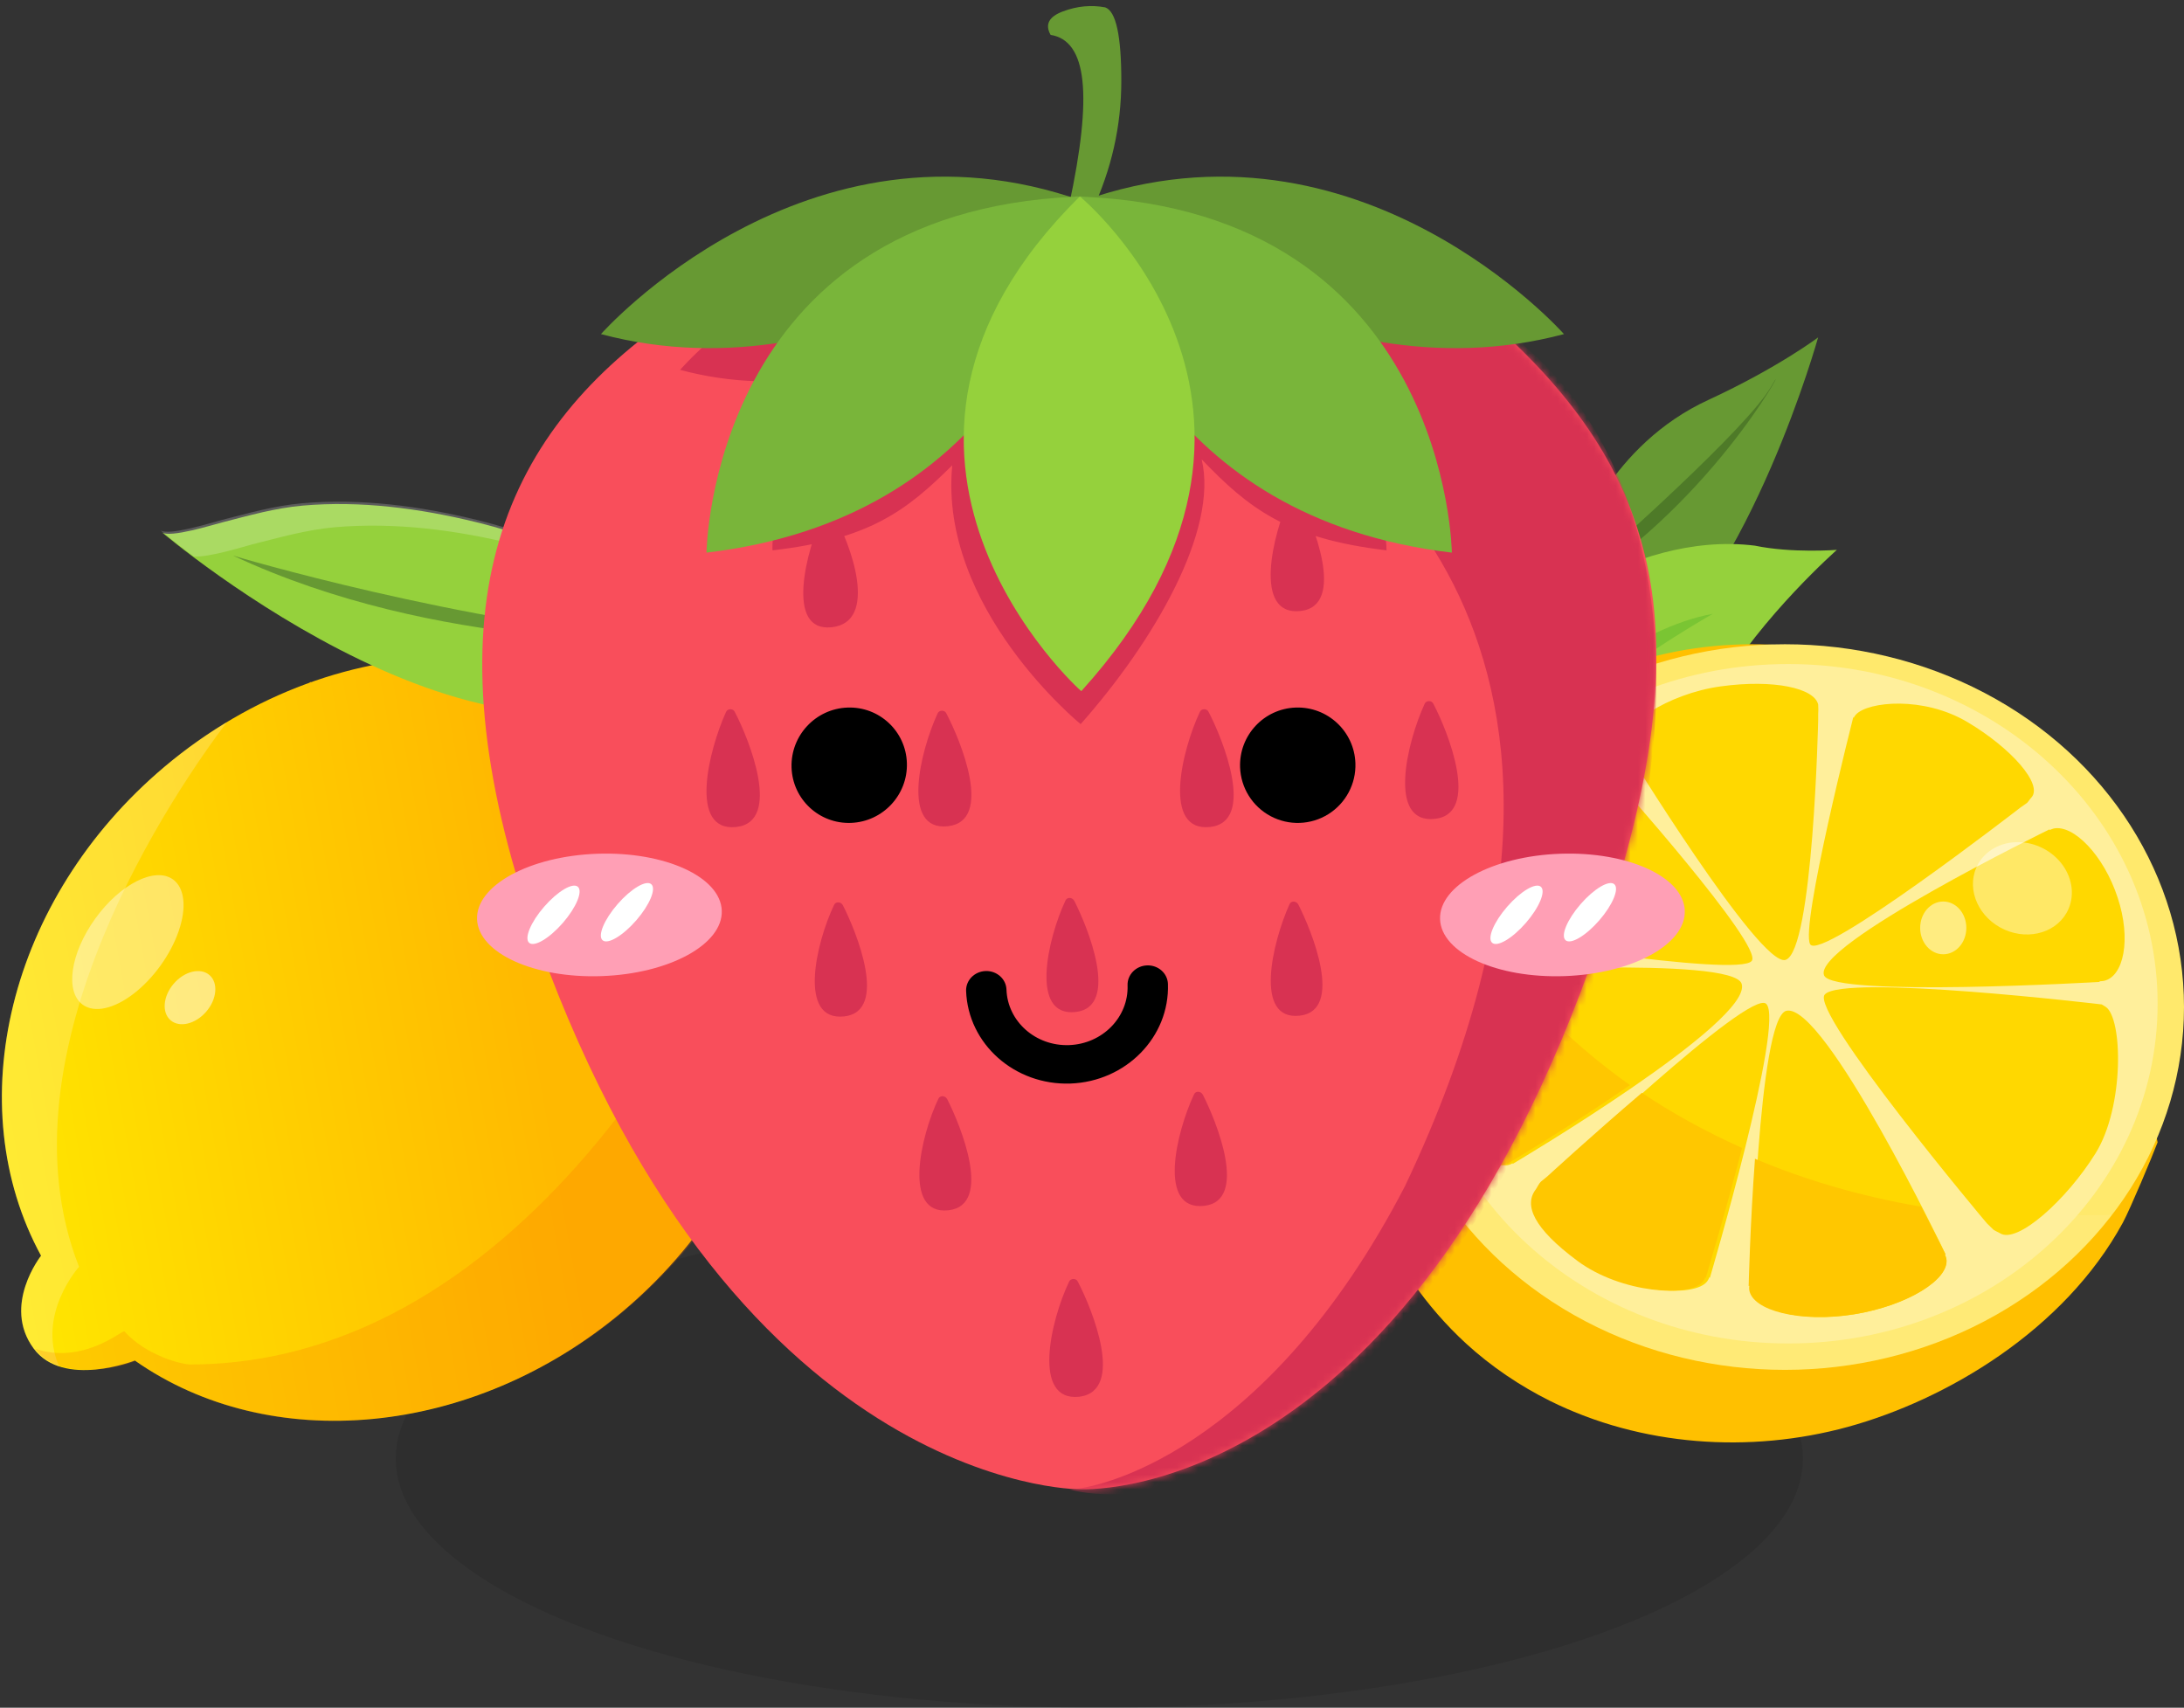
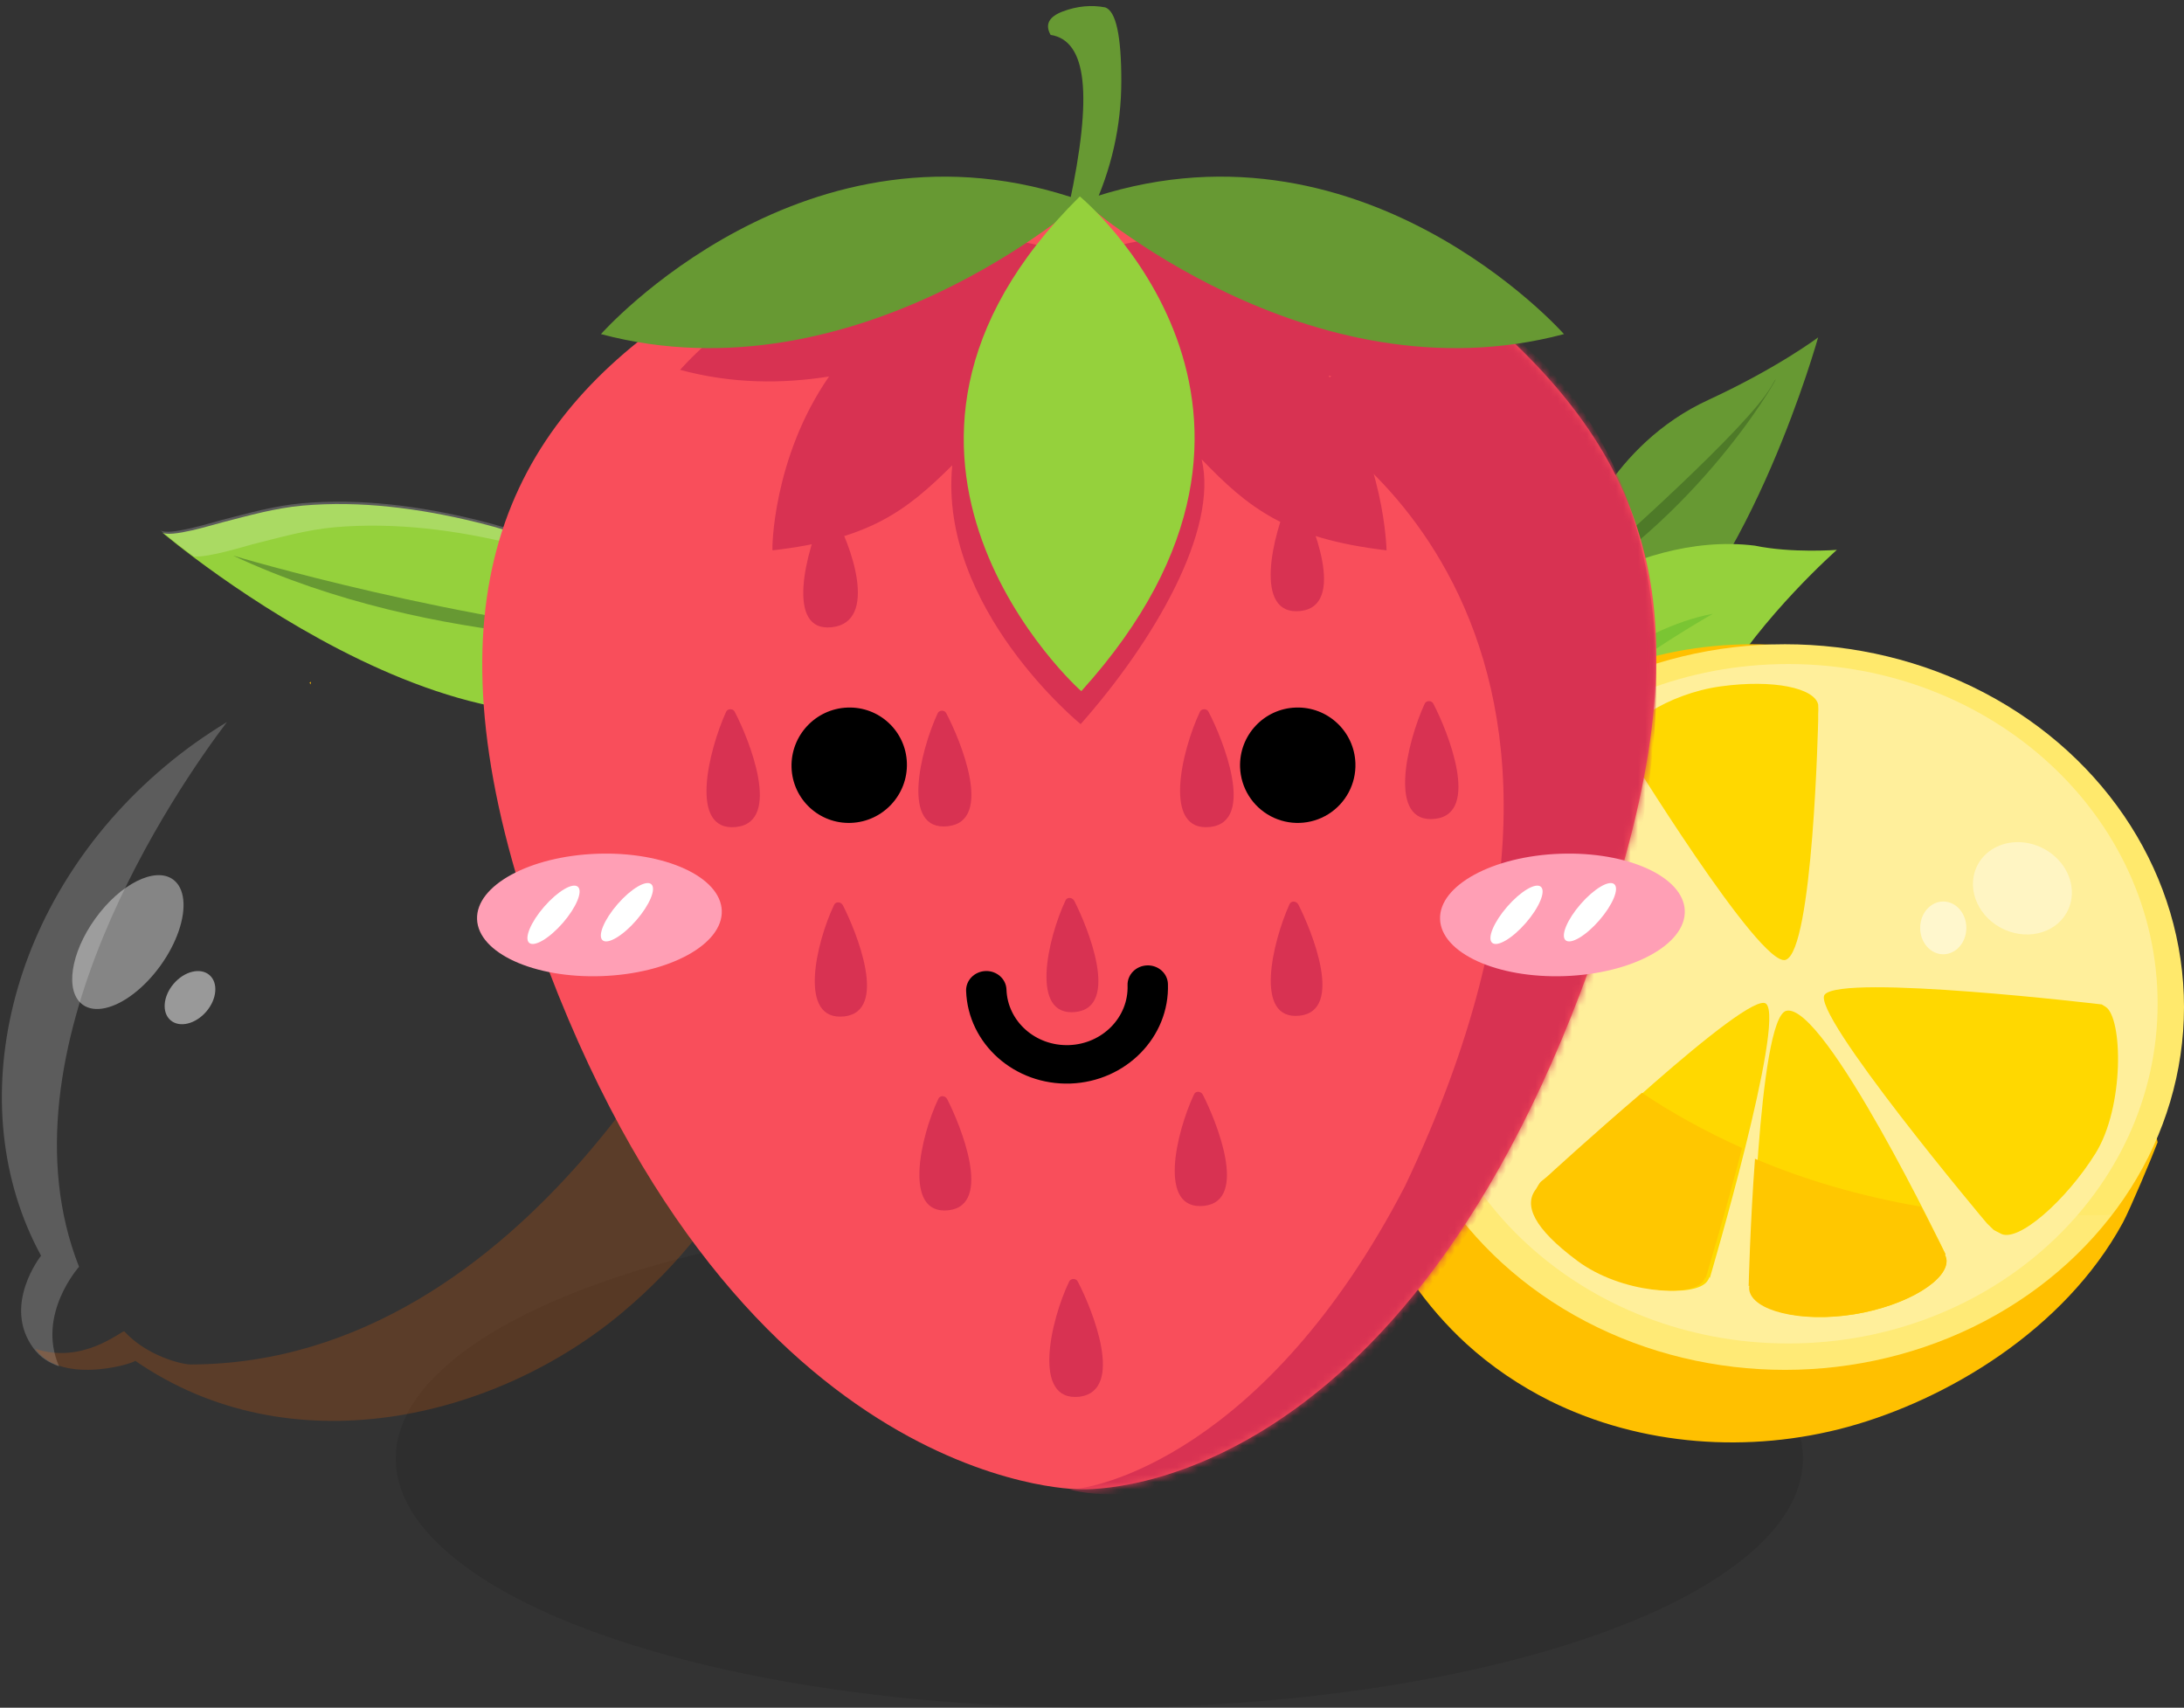
<svg xmlns="http://www.w3.org/2000/svg" xmlns:xlink="http://www.w3.org/1999/xlink" width="298px" height="233px" viewBox="0 0 298 233" version="1.1">
  <rect x="0" y="0" width="298" height="233" fill="#333333" stroke="none" />
  <title>草莓+柠檬</title>
  <desc>Created with Sketch.</desc>
  <defs>
    <linearGradient x1="5.126%" y1="50%" x2="63.468%" y2="64.868%" id="linearGradient-1">
      <stop stop-color="#FFE600" offset="0%" />
      <stop stop-color="#FFB900" offset="100%" />
    </linearGradient>
    <path d="M133.568,14.965 C109.231,-1.448 77.854,0.254 77.854,0.254 C77.854,0.254 45.069,-3.149 23.95,14.965 C0.015,35.48 -7.125,57.196 7.759,100.529 C34.409,178.487 78.86,175.485 78.86,175.485 C78.86,175.485 127.032,175.585 153.682,97.626 C168.264,54.294 157.001,30.877 133.568,14.965 Z" id="path-2" />
  </defs>
  <g id="蔬菜水果" stroke="none" stroke-width="1" fill="none" fill-rule="evenodd">
    <g id="草莓" transform="translate(0, 1)">
      <ellipse id="椭圆形" fill-opacity="0.1" fill="#000000" cx="150" cy="198" rx="96" ry="34" />
      <g id="编组" stroke-width="1" transform="translate(-25, 33)">
        <g id="编组-8" transform="translate(265.75, 81.65) scale(-1, 1) translate(-265.75, -81.65) translate(208.5, 0.4)" fill-rule="nonzero">
          <g id="编组-9" transform="translate(71.702, 42.947) rotate(-292) translate(-71.702, -42.947) translate(34.202, 21.197)">
            <path d="M38.618,10.255 C38.618,10.255 24.587,9.355 13.794,19.555 C6.183,26.694 0.309,30.214 0.309,30.214 C0.309,30.214 33.7,33.974 51.03,24.334 C68.36,14.695 64.809,0.336 64.809,0.336 L38.618,10.255 L38.618,10.255 Z" id="路径" fill="#679933" />
-             <path d="M38.374,14.425 C38.374,14.425 15.39,25.904 8.927,26.785 C2.463,27.665 23.65,26.249 42.592,13.526 C61.533,0.803 38.374,14.425 38.374,14.425 L38.374,14.425 Z" id="路径" fill="#2F551B" opacity="0.45" />
+             <path d="M38.374,14.425 C38.374,14.425 15.39,25.904 8.927,26.785 C2.463,27.665 23.65,26.249 42.592,13.526 L38.374,14.425 Z" id="路径" fill="#2F551B" opacity="0.45" />
            <path d="M53.411,6.625 C53.411,6.625 34.389,15.967 29.888,32.85 C28.968,37.942 26.228,43.446 26.228,43.446 C26.228,43.446 38.42,37.335 49.986,35.651 C61.552,33.966 70.359,27.699 74.234,21.588 C78.089,15.478 61.924,5.646 61.924,5.646 L53.411,6.625 L53.411,6.625 Z" id="路径" fill="#95D13C" />
            <path d="M60.888,15.721 C59.157,15.506 46.358,22.008 40.659,31.016 C40.659,31.016 64.642,11.942 69.349,17.68 C74.037,23.437 60.888,15.721 60.888,15.721 Z" id="路径" fill="#59B629" opacity="0.45" />
          </g>
          <polygon id="路径" fill="#FFB900" points="64.8 58.9 65.7 58 65.7 58.9" />
          <path d="M86.466,156.756 C74.077,162.894 59.291,163.955 45.875,160.284 C32.487,156.613 16.36,147.149 8.338,132.408 C7.311,130.486 4.371,123.489 3.6,121.452 C9.366,93.777 14.761,82.678 22.154,65.471 C46.103,48.866 77.959,48.378 98.854,71.35 C108.217,81.646 113.783,95.441 114.269,109.379 C114.782,124.349 108.988,138.775 97.941,148.927 C94.487,152.082 90.605,154.691 86.466,156.756 L86.466,156.756 Z" id="路径" fill="#FFC000" />
          <path d="M0,103 C0,120.685 10.378,137.026 27.225,145.868 C44.072,154.711 64.828,154.711 81.675,145.868 C98.522,137.026 108.9,120.685 108.9,103 C108.9,85.315 98.522,68.974 81.675,60.132 C64.828,51.289 44.072,51.289 27.225,60.132 C10.378,68.974 0,85.315 0,103 L0,103 Z" id="路径" fill="#FFE96C" />
          <path d="M11.987,131.389 C11.244,131.389 10.586,131.389 9.9,131.361 C19.734,144.119 36.029,152.5 54.469,152.5 C84.514,152.5 108.9,130.331 108.9,102.984 C108.9,94.889 106.756,87.251 102.982,80.5 C102.897,80.672 82.485,132.619 11.987,131.389 L11.987,131.389 Z" id="路径" fill="#FFFFFF" opacity="0.07" />
          <path d="M3.6,102.55 C3.6,128.148 26.165,148.9 54,148.9 C81.835,148.9 104.4,128.148 104.4,102.55 C104.4,76.952 81.835,56.2 54,56.2 C26.165,56.2 3.6,76.952 3.6,102.55 L3.6,102.55 Z" id="路径" fill="#FFEF9B" />
          <path d="M49.915,63.82 C49.915,63.82 50.595,95.365 54.365,96.565 C57.852,97.651 76.361,67.448 76.361,67.448 L76.276,67.448 C76.39,67.306 76.446,67.134 76.475,66.991 C76.956,64.762 70.522,60.248 63.209,59.248 C55.924,58.248 50.397,59.505 49.915,61.734 C49.886,61.905 49.886,62.877 49.915,63.048 L49.915,63.82 L49.915,63.82 Z M54.252,103.508 C49.036,102.337 32.539,136.711 32.539,136.711 L32.624,136.739 C32.539,136.911 32.482,137.111 32.426,137.311 C31.972,140.082 37.613,143.711 44.926,144.911 C52.239,146.111 58.475,144.397 58.9,141.625 C58.929,141.425 58.929,141.225 58.9,141.025 L58.985,141.054 C59.014,141.054 58.135,104.394 54.252,103.508 L54.252,103.508 Z" id="形状" fill="#FFD800" />
          <path d="M59.314,141.632 C59.343,141.433 59.343,141.234 59.314,141.035 L59.4,141.063 C59.4,141.063 59.199,132.566 58.538,123.7 C51.902,126.513 44.347,128.787 35.873,130.236 C33.862,134.073 32.541,136.772 32.541,136.772 L32.627,136.801 C32.541,136.971 32.483,137.17 32.426,137.369 C31.966,140.126 37.683,143.735 45.094,144.928 C52.534,146.094 58.854,144.388 59.314,141.632 Z" id="路径" fill="#FFC700" />
-           <path d="M98.77,98.4 C98.57,98.343 98.37,98.343 98.169,98.343 L98.198,98.258 C98.198,98.258 61.56,96.011 60.359,99.822 C58.728,104.942 91.591,124.399 91.591,124.399 L91.62,124.313 C91.791,124.427 91.991,124.513 92.163,124.541 C94.88,125.224 98.999,119.904 100.829,112.679 C102.631,105.454 101.487,99.083 98.77,98.4 L98.77,98.4 Z" id="路径" fill="#FFD800" />
-           <path d="M92.347,124.396 L92.376,124.31 C92.549,124.425 92.752,124.511 92.926,124.54 C95.679,125.232 99.851,119.844 101.705,112.525 C103.559,105.235 102.371,98.753 99.619,98.061 C99.416,98.003 99.213,98.003 99.01,98.003 L99.039,97.917 C99.039,97.917 96.548,97.773 92.81,97.6 C88.58,102.758 82.93,108.434 75.6,113.649 C83.799,119.325 92.347,124.396 92.347,124.396 L92.347,124.396 Z" id="路径" fill="#FFC700" />
          <path d="M49.018,101.291 C46.543,98.442 11.217,102.643 11.217,102.643 C11.217,102.643 10.875,102.844 10.705,102.96 C8.344,104.456 8.116,116.599 12.07,122.958 C16.024,129.318 22.765,135.361 25.097,133.864 C25.268,133.749 25.979,133.461 26.092,133.289 L26.889,132.512 C26.917,132.512 51.094,103.679 49.018,101.291 Z M86.847,126.555 L85.994,125.836 C85.994,125.836 59.286,100.427 57.01,102.557 C54.394,105.003 64.69,139.936 64.69,139.936 L64.775,139.878 C64.832,140.08 64.946,140.252 65.06,140.425 C66.738,142.67 76.039,142.094 81.955,137.548 C87.871,133.001 89.208,129.778 87.53,127.563 C87.388,127.39 87.018,126.699 86.847,126.555 L86.847,126.555 Z" id="形状" fill="#FFD800" />
          <path d="M87.757,126.828 L86.892,126.123 C86.892,126.123 80.691,120.425 73.971,114.7 C69.933,117.408 65.376,119.946 60.3,122.231 C62.607,131.199 65.261,139.971 65.261,139.971 L65.347,139.915 C65.405,140.112 65.52,140.281 65.636,140.45 C67.337,142.65 76.769,142.086 82.768,137.63 C88.767,133.174 90.122,130.015 88.421,127.843 C88.305,127.646 87.93,126.969 87.757,126.828 L87.757,126.828 Z" id="路径" fill="#FFC700" />
-           <path d="M10.937,99.428 C11.136,99.457 11.335,99.486 11.534,99.486 L11.506,99.572 C11.506,99.572 47.888,101.699 49.111,98.681 C50.788,94.599 18.356,78.759 18.356,78.759 L18.328,78.846 C18.157,78.759 17.958,78.702 17.788,78.644 C15.087,78.069 10.937,82.295 9.061,88.045 C7.157,93.765 8.237,98.853 10.937,99.428 Z M58.974,96.697 C60.736,99.055 95.953,93.19 95.953,93.19 L95.896,93.133 C96.095,93.104 96.266,93.047 96.436,92.96 C98.738,91.839 98.966,84.48 95.1,79.392 C91.235,74.332 81.968,69.445 79.666,70.567 C79.496,70.653 78.813,70.854 78.671,70.998 L77.904,71.601 C77.904,71.573 57.382,94.599 58.974,96.697 L58.974,96.697 Z M21.483,75.195 L22.307,75.77 C22.307,75.77 49.622,96.927 51.015,94.426 C52.379,91.983 45.131,63.466 45.131,63.466 L45.046,63.524 C44.989,63.351 44.875,63.236 44.762,63.092 C43.113,61.31 35.552,60.563 29.583,64.099 C23.614,67.634 19.18,72.636 20.829,74.419 C20.971,74.534 21.312,75.109 21.483,75.195 L21.483,75.195 Z" id="形状" fill="#FFD800" />
          <path d="M15.753,89.603 C17.096,92.719 21.003,93.989 24.48,92.44 C27.957,90.892 29.688,87.111 28.345,83.995 C27.477,81.98 25.474,80.652 23.092,80.512 C20.71,80.372 18.31,81.441 16.796,83.316 C15.282,85.191 14.885,87.588 15.753,89.603 L15.753,89.603 Z" id="路径" fill="#FFFFFF" opacity="0.4" />
          <path d="M29.7,92.2 C29.7,94.188 31.11,95.8 32.85,95.8 C34.59,95.8 36,94.188 36,92.2 C36,90.212 34.59,88.6 32.85,88.6 C31.11,88.6 29.7,90.212 29.7,92.2 L29.7,92.2 Z" id="路径" fill="#FFFFFF" opacity="0.5" />
        </g>
        <path d="M113.144,60.033 C113.144,60.033 130.511,53.063 141.069,42.506 C141.069,42.506 143.422,44.014 142.531,45.088 C141.64,46.162 121.736,61.199 112.436,62.136 C103.135,63.072 113.144,60.033 113.144,60.033 L113.144,60.033 Z" id="路径" fill="#7FDB56" fill-rule="nonzero" transform="translate(125.605, 52.41) rotate(-27) translate(-125.605, -52.41) " />
        <path d="M114.235,68.326 C114.87,70.283 116.061,71.895 117.361,72.555 C118.66,73.215 119.87,72.823 120.534,71.526 C121.199,70.228 121.217,68.224 120.582,66.267 C119.947,64.309 118.756,62.697 117.456,62.037 C116.157,61.377 114.947,61.77 114.283,63.067 C113.618,64.364 113.6,66.369 114.235,68.326 L114.235,68.326 Z" id="路径" fill="#6BC840" fill-rule="nonzero" transform="translate(117.408, 67.296) rotate(-27) translate(-117.408, -67.296) " />
-         <path d="M90.178,156.562 C63.876,162.709 38.19,152.129 27.702,132.34 C27.702,132.34 17.258,131.311 16.139,124.593 C14.95,117.395 22.788,113.784 22.788,113.784 C22.149,90.521 40.796,68.378 68.035,62.003 C98.519,54.873 128.203,70.252 134.327,96.371 C140.451,122.491 120.662,149.41 90.178,156.562 L90.178,156.562 Z" id="路径" fill="url(#linearGradient-1)" fill-rule="nonzero" transform="translate(75.728, 109.283) rotate(-27) translate(-75.728, -109.283) " />
        <path d="M74.775,74.991 C71.347,75.242 67.851,75.745 64.377,76.568 C37.138,82.92 18.491,105.086 19.131,128.349 C19.131,128.349 11.27,131.937 12.481,139.158 C12.733,140.689 13.487,141.9 14.469,142.906 C14.927,135.182 23.062,132.051 23.062,132.051 C26.078,100.539 64.971,79.744 74.775,74.991 Z" id="路径" fill="#FFFFFF" fill-rule="nonzero" opacity="0.2" transform="translate(43.565, 108.948) rotate(-27) translate(-43.565, -108.948) " />
        <path d="M33.084,99.36 C33.98,101.102 36.594,101.793 39.941,101.172 C43.287,100.551 46.857,98.712 49.307,96.349 C51.756,93.986 52.712,91.457 51.815,89.715 C50.429,87.022 45.111,86.998 39.939,89.662 C34.766,92.325 31.697,96.667 33.084,99.36 L33.084,99.36 Z" id="路径" fill="#FFFFFF" fill-rule="nonzero" opacity="0.4" transform="translate(42.448, 94.538) rotate(-27) translate(-42.448, -94.538) " />
        <path d="M47.161,103.66 C47.774,105.154 49.956,105.675 52.035,104.822 C54.113,103.97 55.301,102.067 54.688,100.572 C54.075,99.078 51.893,98.557 49.815,99.41 C47.736,100.262 46.548,102.165 47.161,103.66 L47.161,103.66 Z" id="路径" fill="#FFFFFF" fill-rule="nonzero" opacity="0.5" transform="translate(50.925, 102.116) rotate(-27) translate(-50.925, -102.116) " />
        <polygon id="路径" fill="#FFBB00" fill-rule="nonzero" transform="translate(67.403, 59.204) rotate(-27) translate(-67.403, -59.204) " points="67.518 59.066 67.289 59.341 67.289 59.066" />
        <path d="M138.043,118.247 C138.043,118.247 89.883,156.667 48.17,135.58 C47.131,135.055 43.373,131.865 42.139,127.425 C41.728,127.186 35.044,128.905 30.244,124.046 C31.18,130.419 42.325,132.113 41.623,131.641 C53.807,154.292 81.751,161.166 104.031,155.956 C113.743,153.694 122.961,149.486 130,143.864 L138.043,118.247 Z" id="路径" fill-opacity="0.2" fill="#FA6400" fill-rule="nonzero" transform="translate(84.144, 137.926) rotate(-27) translate(-84.144, -137.926) " />
        <g id="编组-13" transform="translate(86.125, 48.972) rotate(-8) translate(-86.125, -48.972) translate(48.375, 31.972)" fill-rule="nonzero">
          <path d="M0.53,1.309 C0.53,1.309 42.141,48.12 70.877,29.1 C72.016,28.882 74.409,26.483 75.23,27.259 C65.613,18.391 55.358,10.783 43.235,5.937 C35.829,2.981 27.99,0.801 20.059,0.389 C16.276,0.195 12.699,0.704 8.984,1.115 C7.799,1.237 1.418,2.303 0.53,1.309 Z" id="路径" fill="#95D13C" />
          <path d="M67.313,25.622 C67.313,25.622 35.554,22.695 9.713,5.822 C9.713,5.846 39.347,19.411 67.313,25.622 Z" id="路径" fill="#679933" />
          <path d="M12.428,4.679 C16.311,4.264 20.055,3.726 23.984,3.922 C32.254,4.361 40.409,6.609 48.128,9.712 C56.651,13.133 64.3,17.872 71.445,23.419 C62.968,16.089 53.871,9.859 43.395,5.656 C35.929,2.676 28.027,0.477 20.032,0.061 C16.219,-0.134 12.612,0.379 8.868,0.794 C7.673,0.917 1.241,2.016 0.345,0.99 C0.345,0.99 1.815,2.651 4.388,5.192 C6.364,5.632 11.372,4.801 12.428,4.679 L12.428,4.679 Z" id="路径" fill="#FFFFFF" opacity="0.2" />
        </g>
      </g>
      <g id="编组" stroke-width="1" transform="translate(145.75, 101) scale(-1, 1) translate(-145.75, -101) translate(65.5, -0.5)">
        <g id="路径" transform="translate(0, 27.2)">
          <mask id="mask-3" fill="white">
            <use xlink:href="#path-2" />
          </mask>
          <use id="蒙版" fill="#F94E5B" fill-rule="nonzero" xlink:href="#path-2" />
          <path d="M80.1,175.5 C80.1,175.5 43.629,187.638 8.842,108.9 C-7.279,66.178 0.375,34.466 17.929,19.588 C25.923,8.686 44.664,21.779 49.082,28.8 C49.082,28.8 -3.016,55.569 34.278,134.1 C53.324,170.854 76.764,175.568 80.1,175.5 Z" fill="#D83252" fill-rule="nonzero" mask="url(#mask-3)" />
        </g>
        <path d="M73.353,4.262 C72.549,2.838 73.117,1.766 75.057,1.046 C76.998,0.326 78.915,0.147 80.811,0.509 C82.27,1.031 83,4.372 83,10.532 C83,16.691 81.661,22.623 78.984,28.328 L75.865,27.523 C77.493,19.99 78.103,14.325 77.694,10.527 C77.286,6.73 75.839,4.641 73.353,4.262 Z" id="路径" fill="#679933" fill-rule="nonzero" transform="translate(78, 14.328) scale(-1, 1) translate(-78, -14.328) " />
        <path d="M78.927,174.38 C79.128,173.877 79.93,173.877 80.13,174.38 C82.636,179.609 85.242,190.772 78.727,190.068 C72.412,189.264 77.023,178 78.927,174.38 Z M96.769,149.44 C97.069,148.937 97.771,148.937 97.972,149.44 C100.377,154.468 102.883,165.329 96.568,164.625 C90.454,163.921 94.965,152.96 96.769,149.44 Z M61.888,148.836 C62.188,148.334 62.89,148.334 63.09,148.836 C65.496,153.965 68.102,164.726 61.687,164.022 C55.573,163.318 60.083,152.356 61.888,148.836 Z M111.002,122.991 C111.303,122.488 112.004,122.488 112.205,122.991 C114.61,128.019 117.216,138.88 110.801,138.176 C104.687,137.472 109.198,126.511 111.002,122.991 Z M48.857,122.89 C49.158,122.388 49.86,122.388 50.06,122.89 C52.365,128.019 54.972,138.78 48.657,138.076 C42.543,137.372 47.053,126.41 48.857,122.89 Z M79.428,122.388 C79.729,121.885 80.431,121.885 80.631,122.388 C83.037,127.516 85.543,138.277 79.228,137.573 C73.114,136.869 77.624,125.907 79.428,122.388 Z M125.736,96.643 C125.937,96.14 126.738,96.14 126.939,96.643 C129.345,101.973 132.051,113.035 125.536,112.331 C119.221,111.627 123.832,100.263 125.736,96.643 Z M61.086,96.643 C61.286,96.14 62.088,96.14 62.289,96.643 C64.794,101.973 67.4,113.035 60.885,112.331 C54.571,111.627 59.181,100.263 61.086,96.643 Z M96.869,96.844 C97.069,96.341 97.871,96.341 98.072,96.844 C100.477,102.073 103.083,112.934 96.669,112.23 C90.354,111.527 94.965,100.464 96.869,96.844 Z M30.414,95.537 C30.615,95.034 31.417,95.034 31.617,95.537 C34.023,100.766 36.729,111.929 30.214,111.225 C23.899,110.521 28.51,99.157 30.414,95.537 Z M112.405,69.39 C112.706,68.887 113.407,68.887 113.608,69.39 C116.014,74.619 118.92,85.782 112.505,85.078 C106.09,84.374 109.799,73.814 112.405,69.39 Z M48.757,67.177 C48.958,66.674 49.759,66.674 49.96,67.177 C52.365,72.407 55.072,83.569 48.557,82.865 C42.242,82.161 46.853,70.797 48.757,67.177 Z" id="形状结合" fill="#D83252" fill-rule="nonzero" />
        <path d="M112.881,50.871 C119.287,51.88 126.093,51.88 133.2,49.963 C133.2,49.963 110.679,23.726 79.951,34.221 C79.651,34.221 79.351,34.221 79.15,34.12 L78.55,34.12 C78.25,34.12 77.949,34.12 77.549,34.221 C46.921,23.625 24.3,49.862 24.3,49.862 C31.407,51.779 38.313,51.779 44.719,50.77 C37.012,61.972 36.811,74.586 36.811,74.586 C50.524,72.971 55.729,68.733 62.035,62.173 C59.733,71.861 68.541,86.998 78.55,98.3 C78.55,98.3 97.968,82.457 96.066,62.981 C102.372,69.237 107.376,73.072 120.588,74.586 C120.689,74.586 120.588,61.972 112.881,50.871 Z" id="路径" fill="#D83252" fill-rule="nonzero" />
        <path d="M78.3,26.923 C116.088,13.499 144,45.084 144,45.084 C109.135,54.363 78.3,26.923 78.3,26.923 Z M78.3,26.923 C78.3,26.923 47.465,54.363 12.6,45.084 C12.6,45.084 40.512,13.499 78.3,26.923 Z" id="形状结合" fill="#679933" fill-rule="nonzero" />
-         <path d="M78.3,26.3 C78.452,26.305 78.603,26.31 78.753,26.316 L79.2,26.3 L79.2,26.3 C79.2,26.3 79.199,26.311 79.196,26.333 C129.1,28.467 129.6,74.9 129.6,74.9 C89.925,70.213 80.657,38.608 78.749,29.04 C76.843,38.608 67.575,70.213 27.9,74.9 C27.9,74.9 28.4,28.467 78.3,26.334 L78.304,26.333 Z" id="形状结合" fill="#79B53A" fill-rule="nonzero" />
        <path d="M78.661,26.3 C78.661,26.3 43.558,55.214 78.46,93.8 C78.561,93.8 114.366,61.561 78.661,26.3 Z" id="路径" fill="#95D13C" fill-rule="nonzero" />
      </g>
      <g id="编组-3" stroke-width="1" transform="translate(147.297, 120.616) rotate(-2) translate(-147.297, -120.616) translate(64.797, 94.116)">
        <path d="M66.56,39.54 C66.56,38.091 67.794,36.916 69.316,36.916 C70.837,36.916 72.071,38.091 72.071,39.54 C72.071,43.888 75.772,47.413 80.338,47.413 C84.904,47.413 88.605,43.888 88.605,39.54 C88.605,38.091 89.839,36.916 91.361,36.916 C92.882,36.916 94.116,38.091 94.116,39.54 C94.108,46.784 87.944,52.654 80.338,52.662 C72.732,52.654 66.568,46.784 66.56,39.54 Z" id="路径" fill="#000000" fill-rule="nonzero" />
        <ellipse id="椭圆形备份-13" fill="#FF9FB5" cx="16.919" cy="27.427" rx="16.706" ry="8.353" />
        <ellipse id="椭圆形备份-14" fill="#FF9FB5" cx="148.238" cy="32.012" rx="16.706" ry="8.353" />
        <ellipse id="椭圆形备份-15" fill="#FFFFFF" transform="translate(10.66, 27.19) rotate(43) translate(-10.66, -27.19) " cx="10.66" cy="27.19" rx="1.687" ry="5.066" />
        <ellipse id="椭圆形备份-17" fill="#FFFFFF" transform="translate(141.98, 31.776) rotate(43) translate(-141.98, -31.776) " cx="141.98" cy="31.776" rx="1.687" ry="5.066" />
        <ellipse id="椭圆形备份-16" fill="#FFFFFF" transform="translate(20.684, 27.19) rotate(43) translate(-20.684, -27.19) " cx="20.684" cy="27.19" rx="1.687" ry="5.066" />
        <ellipse id="椭圆形备份-18" fill="#FFFFFF" transform="translate(152.004, 31.776) rotate(43) translate(-152.004, -31.776) " cx="152.004" cy="31.776" rx="1.687" ry="5.066" />
        <path d="M43.827,8.506 C43.965,12.851 47.6,16.238 51.946,16.071 C56.292,15.904 59.703,12.247 59.565,7.902 C59.427,3.557 55.792,0.17 51.446,0.337 C47.1,0.504 43.689,4.161 43.827,8.506 Z" id="路径" fill="#000000" fill-rule="nonzero" transform="translate(51.696, 8.204) rotate(2) translate(-51.696, -8.204) " />
        <path d="M104.991,10.615 C105.089,13.426 106.679,15.971 109.163,17.291 C111.646,18.612 114.646,18.507 117.031,17.017 C119.416,15.526 120.825,12.876 120.727,10.065 C120.576,5.719 116.93,2.32 112.584,2.471 C108.239,2.623 104.839,6.269 104.991,10.615 L104.991,10.615 Z" id="路径" fill="#000000" fill-rule="nonzero" transform="translate(112.859, 10.34) rotate(2) translate(-112.859, -10.34) " />
      </g>
    </g>
  </g>
</svg>